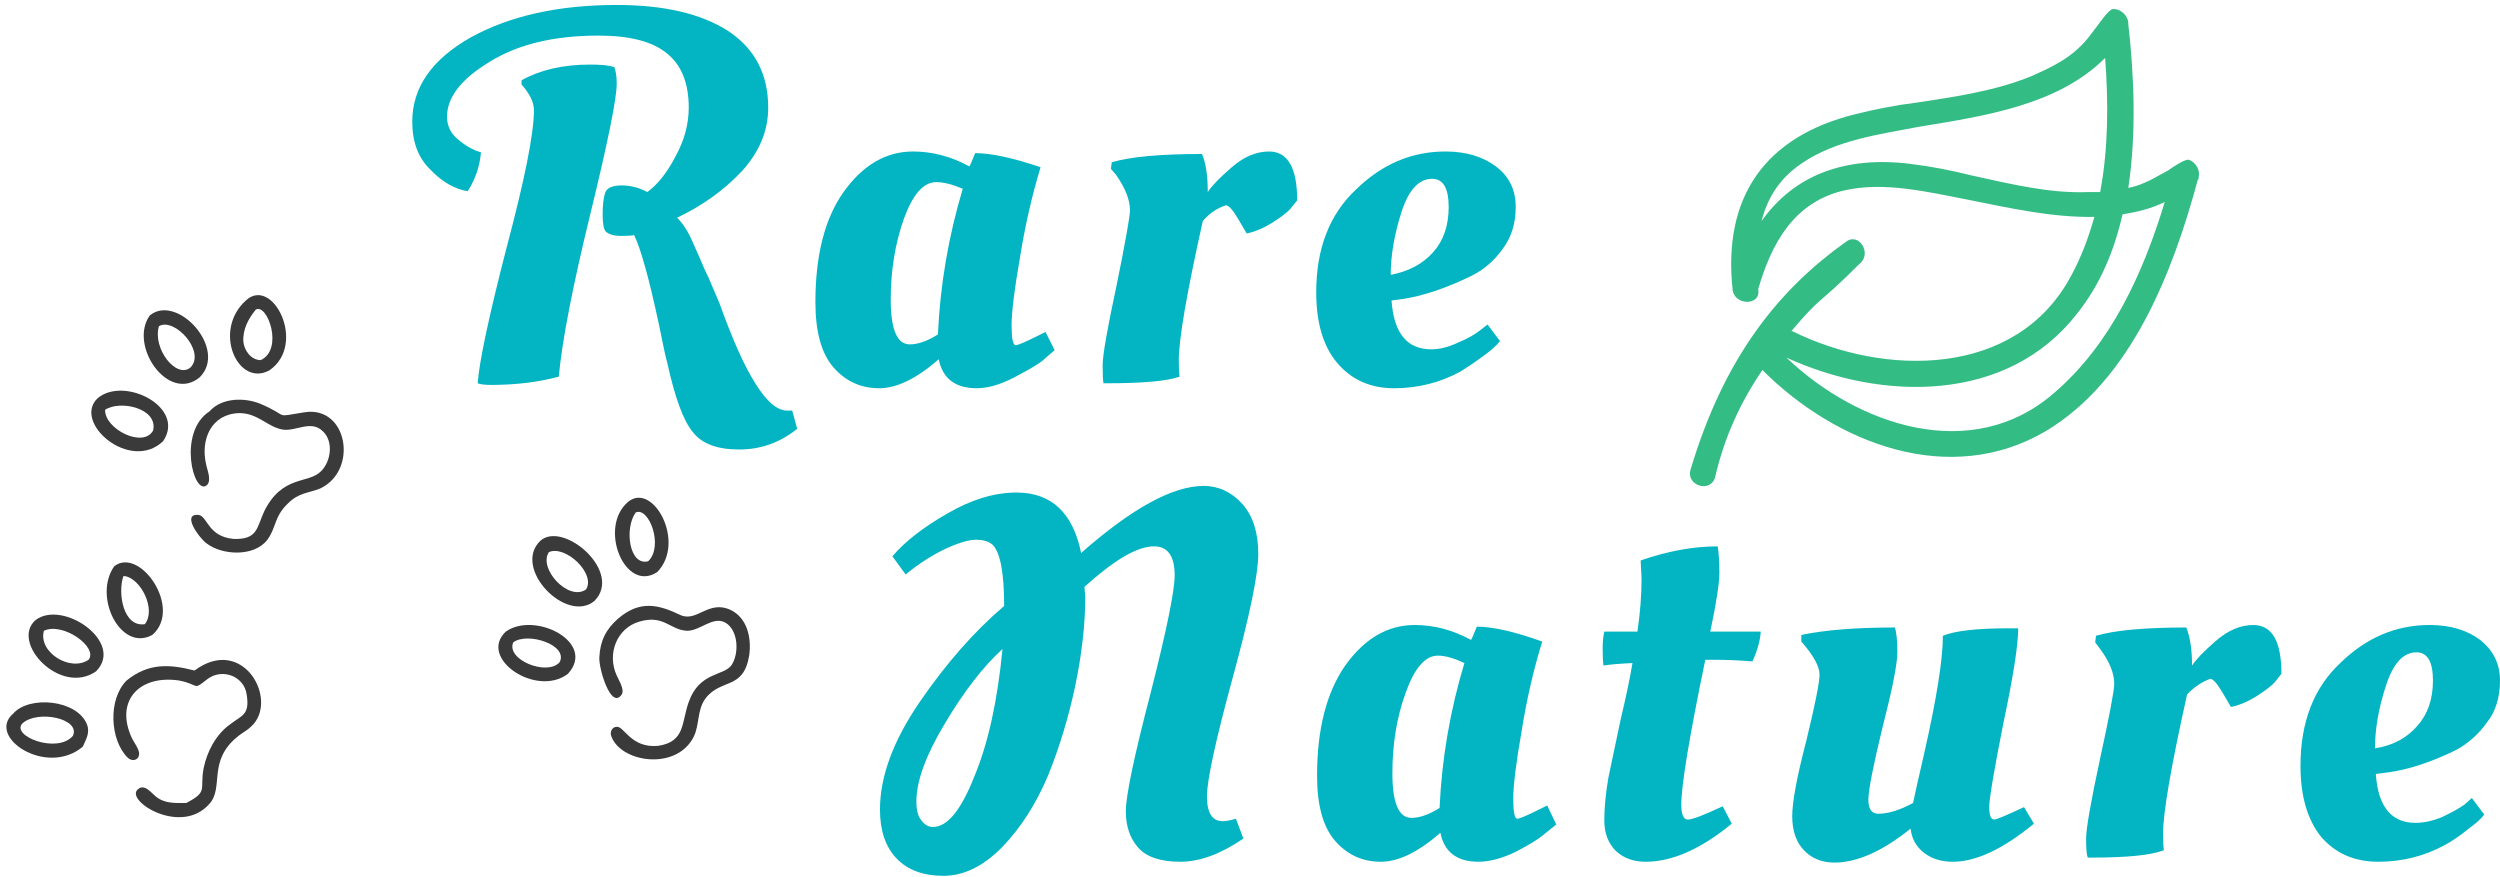
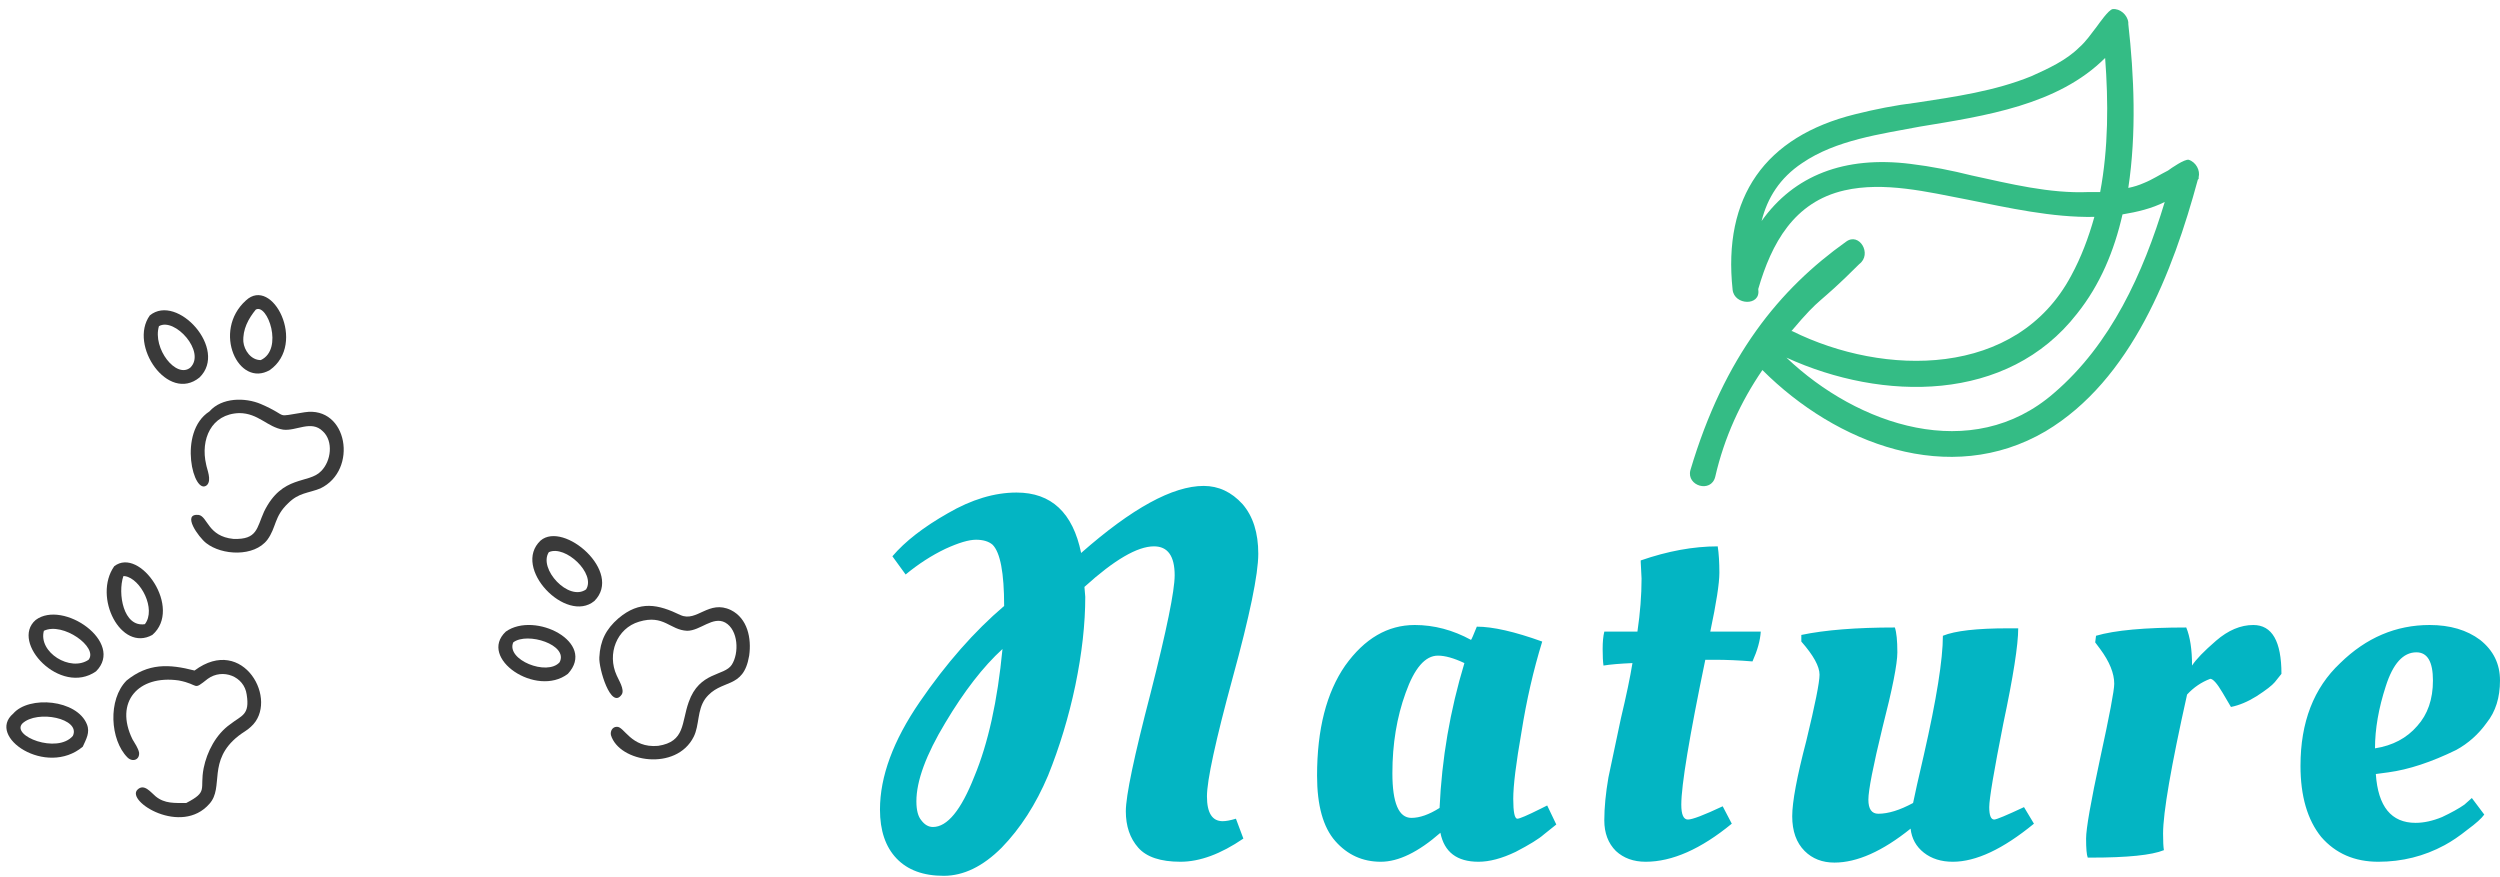
<svg xmlns="http://www.w3.org/2000/svg" version="1.2" viewBox="0 0 302 106" width="302" height="106">
  <title>svgexport-15</title>
  <style>
		.s0 { fill: #34bc85 } 
		.s1 { fill: #03b5c3 } 
		.s2 { fill: #3a3a3a } 
	</style>
  <g>
    <g id="Calque_1">
      <path fill-rule="evenodd" class="s0" d="m216.4 40h0.1c11.1 5.5 27.1 5.7 33.7-6.7 1.2-2.2 2.1-4.6 2.8-7.1-5.1 0.1-10.4-1.1-15.4-2.1-4.7-0.9-10-2.2-14.8-1.1-6.1 1.4-8.8 6.4-10.4 11.9v0.1c0.3 2-2.9 1.9-3.1 0-1.2-11.2 3.9-18.5 14.8-21.2 2.4-0.6 4.9-1.1 7.4-1.4 4.6-0.7 9.5-1.4 13.9-3.2 2-0.9 4.2-1.9 5.8-3.5 0.8-0.7 1.4-1.6 2.1-2.5 0.3-0.4 1.4-2 1.9-2.1 0.9-0.1 1.8 0.7 1.9 1.6v0.1q0 0.1 0 0.1c0.7 6.2 1 13.2 0 19.8q1-0.2 1.9-0.6c1-0.4 1.9-1 2.9-1.5 0.4-0.3 2-1.4 2.5-1.3 0.9 0.3 1.4 1.3 1.2 2.1v0.2l-0.1 0.1c-3 11.1-8 24.2-18.4 30.4-11.6 6.8-25.3 1.5-34.2-7.4-2.6 3.8-4.6 8.1-5.7 12.9-0.5 2-3.5 1.1-3-0.8 4.1-13.8 10.8-21.9 18.8-27.6 1.6-1.2 3.2 1.5 1.6 2.7-5.3 5.3-4.4 3.6-8.2 8.1zm-0.6 3.2c8.6 8.2 22.4 12.9 32.3 4.3 6.9-5.9 10.8-14.5 13.4-23.1-1.6 0.8-3.3 1.2-5.1 1.5-1 4.4-2.7 8.5-5.5 12-8.4 10.8-23.5 10.6-35.1 5.3zm15-23.4c2.5 0.3 5 0.8 7.4 1.4 4.6 1 9.4 2.2 14.1 2q0.7 0 1.4 0c1-5.3 1-10.9 0.6-16.2-5.7 5.7-14.5 7-22.4 8.3-4.7 0.9-10.1 1.6-14.2 4.4-2.7 1.8-4.2 4.2-4.9 7 3.9-5.5 10-7.9 18-6.9z" />
    </g>
  </g>
-   <path class="s1" d="m76.6 28.4q-0.4 0.1-1.6 0.1-1.2 0-1.8-0.5-0.4-0.4-0.4-2.1 0-1.7 0.3-2.6 0.3-0.9 2-0.9 1.6 0 3.1 0.8 1.9-1.4 3.4-4.3 1.6-2.9 1.6-5.9 0-4.5-2.7-6.6-2.6-2.1-8.2-2.1-8.1 0-13.2 3.2-5.1 3.1-5.1 6.6 0 1.7 1.4 2.8 1.3 1.1 2.7 1.5-0.2 2.5-1.6 4.7-2.4-0.4-4.5-2.6-2.2-2.1-2.2-5.8 0-6.2 7.1-10.2 7.1-3.9 17.6-3.9 8.5 0 13.4 3.1 4.9 3.2 4.9 9.3 0 4.2-3.2 7.7-3.2 3.4-7.8 5.6 1.1 1.1 1.9 3 0.9 2 1.4 3.2 0.6 1.2 0.9 2 0.3 0.7 0.9 2.1 2.4 6.7 4.4 9.8 2 3.2 3.8 3.2 0.4 0 0.6 0l0.6 2.2q-3.1 2.5-7 2.5-4 0-5.6-2.1-1.7-2-3.1-8.4-0.2-0.6-1-4.6-1.8-8.4-3-10.8zm-12.1-15.1q0-1.4-1.5-3.1v-0.5q3.4-1.9 8.3-1.9 2 0 2.9 0.3 0.3 0.7 0.3 2 0 2.7-3.2 15.8-3.2 13.1-3.8 19.6-3.7 1-8.2 1-1.1 0-1.6-0.2 0.3-4 3.5-16.4 3.3-12.4 3.3-16.6zm52.6 6.8q0.1-0.1 0.7-1.6 2.9 0 7.9 1.7-1.6 5.3-2.5 11-1 5.7-1 8.1 0 2.4 0.5 2.4 0.4 0 2.8-1.2l0.8-0.4 1.1 2.2q-0.6 0.5-1.5 1.3-0.9 0.7-3.4 2-2.5 1.3-4.5 1.3-3.9 0-4.6-3.5-4 3.5-7.2 3.5-3.3 0-5.5-2.5-2.2-2.5-2.2-7.9 0-8.5 3.4-13.3 3.5-4.9 8.4-4.9 3.5 0 6.8 1.8zm-7.2 21.5q1.5 0 3.4-1.2 0.4-8.9 3-17.6-1.9-0.8-3.2-0.8-2.3 0-3.9 4.4-1.6 4.5-1.6 9.8 0 5.4 2.3 5.4zm23.8 4.7h-0.4q-0.1-0.5-0.1-2.2 0-1.8 1.7-9.7 1.6-7.9 1.6-9 0-1.9-1.7-4.3l-0.6-0.7 0.1-0.8q3.4-1 10.9-1 0.7 1.6 0.7 4.6 0.7-1.1 2.9-3 2.2-1.9 4.5-1.9 3.4 0 3.4 5.9-0.3 0.4-0.8 1-0.5 0.6-2.2 1.7-1.6 1-3.1 1.3 0 0-1-1.7-1-1.7-1.5-1.7-1.6 0.5-2.8 1.9-2.9 13-2.9 16.8 0 1.4 0.1 2-2.2 0.8-8.8 0.8zm25.3-11q0-7.9 4.8-12.4 4.7-4.6 10.8-4.6 3.7 0 6.1 1.8 2.4 1.8 2.4 4.9 0 3-1.6 5.1-1.5 2.1-3.7 3.2-4.5 2.2-8.2 2.8l-1.5 0.2q0.4 5.9 4.8 5.9 1.5 0 3.2-0.8 1.7-0.7 2.7-1.5l0.9-0.7 1.5 2q-0.5 0.7-2 1.8-1.5 1.1-2.8 1.9-3.7 2-8 2-4.3 0-6.9-3.1-2.5-3-2.5-8.5zm9-2.1q3.2-0.6 5.1-2.7 1.9-2.1 1.9-5.5 0-3.4-2-3.4-2.4 0-3.7 4-1.3 4.1-1.3 7.6z" />
  <path class="s1" d="m131 70.9l0.1 1.2q0 4.9-1.2 10.7-1.2 5.7-3.3 10.9-2.2 5.2-5.6 8.7-3.4 3.4-7 3.4-3.7 0-5.7-2.1-2-2.1-2-5.9 0-6 4.8-13 4.8-7 10.2-11.6 0-6-1.4-7.4-0.7-0.6-2-0.6-1.3 0-3.7 1.1-2.5 1.2-4.8 3.1l-1.6-2.2q2.3-2.7 6.7-5.2 4.3-2.5 8.3-2.5 6.3 0 7.8 7.3 9.2-8.1 14.8-8.1 2.7 0 4.7 2.2 1.9 2.2 1.9 6 0 3.7-3.1 15-3.1 11.4-3.1 14.3 0 3 1.9 3 0.6 0 1.6-0.3l0.9 2.4q-4.1 2.8-7.6 2.8-3.6 0-5.1-1.7-1.5-1.7-1.5-4.4 0-2.8 3-14.3 2.9-11.4 2.9-14.2 0-3.5-2.5-3.5-3 0-8.4 4.9zm-18.3 29q2.6 0 5-6.1 2.5-6 3.4-15.4-3.5 3.2-6.9 8.9-3.5 5.8-3.5 9.5 0 1.6 0.6 2.3 0.6 0.8 1.4 0.8zm65-22.6q0.1-0.1 0.7-1.6 2.9 0 7.9 1.8-1.6 5.2-2.5 10.9-1 5.7-1 8.1 0 2.4 0.5 2.4 0.4 0 2.8-1.2l0.8-0.4 1.1 2.3q-0.6 0.5-1.5 1.2-0.9 0.8-3.4 2.1-2.5 1.2-4.5 1.2-3.9 0-4.6-3.5-4 3.5-7.2 3.5-3.3 0-5.5-2.5-2.2-2.5-2.2-7.9 0-8.4 3.4-13.3 3.5-4.9 8.4-4.9 3.5 0 6.8 1.8zm-7.2 21.5q1.5 0 3.4-1.2 0.4-8.9 3-17.5-1.9-0.9-3.2-0.9-2.3 0-3.9 4.5-1.6 4.4-1.6 9.7 0 5.4 2.3 5.4zm36.1-22.5h6.1q-0.1 1.6-1 3.6-2.4-0.2-4.6-0.2h-1.1q-2.9 14-2.9 17.5 0 1.8 0.8 1.8 0.8 0 4.2-1.6l1.1 2.1q-5.6 4.6-10.4 4.6-2.2 0-3.6-1.3-1.4-1.4-1.4-3.7 0-2.3 0.5-5.2 0.6-2.9 1.5-7.1 1-4.2 1.4-6.7-2.3 0.1-3.5 0.3-0.1-0.7-0.1-2 0-1.3 0.2-2.1h4q0.5-3.4 0.5-6.4l-0.1-2v-0.2q4.9-1.7 9.3-1.7 0.2 1.3 0.2 3.2 0 1.9-1.1 7.1zm9.9 22.3q0-2.6 1.7-9.1 1.6-6.6 1.6-8 0-1.5-2.2-4v-0.8q4.3-0.9 11.3-0.9 0.3 0.9 0.3 3 0 2.1-1.8 9.1-1.7 7-1.7 8.7 0 1.7 1.2 1.7 1.8 0 4.2-1.3 0.3-1.5 1.3-5.8 2.3-10.1 2.3-14.4 2.2-0.9 7.9-0.9h1.2q0 3-1.8 11.5-1.7 8.6-1.7 10.1 0 1.5 0.6 1.5 0.4 0 3.6-1.5l1.2 2q-5.6 4.6-9.8 4.6-2.1 0-3.5-1.1-1.4-1.1-1.6-2.9-5.1 4.1-9.2 4.1-2.2 0-3.6-1.4-1.5-1.5-1.5-4.2zm36.1 5h-0.4q-0.2-0.5-0.2-2.3 0-1.8 1.7-9.7 1.7-7.8 1.7-9 0-1.9-1.7-4.2l-0.6-0.8 0.1-0.8q3.4-1 10.9-1 0.7 1.7 0.7 4.6 0.7-1.1 2.9-3 2.2-1.9 4.5-1.9 3.4 0 3.4 5.9-0.3 0.4-0.8 1-0.5 0.6-2.2 1.7-1.6 1-3.1 1.3 0 0-1-1.7-1-1.7-1.5-1.7-1.6 0.6-2.8 1.9-2.9 13-2.9 16.8 0 1.4 0.1 2-2.2 0.9-8.8 0.9zm25.3-11.1q0-7.9 4.8-12.4 4.7-4.6 10.8-4.6 3.7 0 6.1 1.8 2.4 1.9 2.4 4.9 0 3.1-1.6 5.1-1.5 2.1-3.7 3.3-4.5 2.2-8.2 2.7l-1.5 0.2q0.4 5.9 4.8 5.9 1.5 0 3.2-0.7 1.7-0.8 2.7-1.5l0.9-0.8 1.5 2q-0.5 0.7-2 1.8-1.5 1.2-2.8 1.9-3.7 2-8 2-4.3 0-6.9-3-2.5-3.1-2.5-8.6zm9-2.1q3.2-0.5 5.1-2.7 1.9-2.1 1.9-5.5 0-3.4-2-3.4-2.4 0-3.7 4.1-1.3 4-1.3 7.5z" />
  <g>
    <path class="s2" d="m13.8 68.4c3.1-2.4 8.3 5.1 4.6 8.3-3.8 2.1-7.2-4.6-4.6-8.3zm1.1 1.2c-0.7 2.1 0 6.2 2.6 5.8 1.4-1.8-0.5-5.5-2.4-5.8z" />
-     <path class="s2" d="m75.9 60.6c3-2.4 7 4.9 3.5 8.5-3.9 2.6-7.2-5.4-3.5-8.5zm0.9 1.3c-1.4 1.9-0.8 6.5 1.5 5.9 1.9-1.8 0.1-6.6-1.5-5.9z" />
    <path class="s2" d="m61.1 76.3c3.5-2.5 11 1.3 7.5 5.1-3.8 2.9-10.9-1.9-7.5-5.1zm0.9 1.3c-0.9 2.1 4.1 4.1 5.6 2.4 1.1-2.1-3.9-3.7-5.6-2.4z" />
    <path class="s2" d="m29.7 36.3c3.2-3 7.4 5.2 2.9 8.4-3.8 2.2-7-4.7-2.9-8.4zm1.2 1.1c-0.9 1.1-1.6 2.4-1.5 3.9 0.1 1 0.9 2.2 2.1 2.2 2.8-1.3 0.8-6.9-0.6-6.1z" />
    <path class="s2" d="m1.6 86.2c1.9-2.2 7.7-1.7 8.9 1.3 0.4 1-0.1 1.8-0.5 2.7-4.4 3.7-11.7-1.2-8.4-4zm1.1 1.2c-1.4 1.5 4.2 3.7 6.1 1.5 1-2.1-4.3-3.2-6.1-1.5z" />
-     <path class="s2" d="m11.8 48.1c3.2-2.7 10.7 1.1 7.9 5.2-4 3.8-11-2.3-7.9-5.2zm0.9 1.4c-0.1 2.3 4.6 4.7 5.8 2.5 0.6-2.7-4-3.7-5.8-2.5z" />
    <path class="s2" d="m4.3 74.9c3.3-2.5 10.8 2.7 7.3 6.2-4.3 3-10.4-3.5-7.3-6.2zm1 1.3c-0.7 2.6 3.2 5 5.4 3.5 1.2-1.5-3.1-4.6-5.4-3.5z" />
    <path class="s2" d="m65.3 65.3c2.8-2.4 10 3.8 6.5 7.3-3.4 2.8-10-4-6.5-7.3zm1 1.4c-1.3 2 2.4 6 4.5 4.5 1.2-1.9-2.5-5.4-4.5-4.5z" />
    <path class="s2" d="m18.1 38.1c3.3-2.7 9.5 4.1 6 7.5-3.8 3.1-8.6-3.9-6-7.5zm1.1 1.3c-0.8 2.7 2.1 6.4 3.8 5 1.9-1.9-1.9-6.1-3.8-5z" />
    <path class="s2" d="m15.3 82.2c2.6-2.1 5.1-2 8.2-1.2 5.9-4.4 10.3 3.7 6.8 6.8-0.4 0.4-1 0.7-1.5 1.1-3.8 3-1.7 6.2-3.5 8.2-3.4 3.9-10.1-0.3-8.7-1.7 0.8-0.8 1.6 0.3 2.2 0.8 1.1 0.9 2.3 0.8 3.7 0.8 2.7-1.4 1.6-1.6 2.1-4.2 0.4-2 1.5-4.1 3.2-5.3 1.4-1.1 2.4-1.1 2-3.6-0.3-2.2-2.9-3.2-4.7-1.9-1.9 1.5-0.9 0.7-3.5 0.2-4.9-0.7-7.8 2.6-5.6 7.1 0.3 0.5 0.7 1.1 0.8 1.6 0.1 0.9-0.8 1.2-1.4 0.6-2.1-2.1-2.4-7-0.1-9.3z" />
    <path class="s2" d="m74.7 74.7c2.6-2.2 4.8-1.7 7.5-0.4 2 0.9 3.4-1.9 6.1-0.6 2 1 2.5 3.4 2.2 5.5-0.7 4.2-3.4 2.7-5.3 5.2-1 1.4-0.7 3.2-1.4 4.6-2.1 4.2-9 3.1-10-0.2-0.1-0.5 0.2-1 0.7-1 0.9-0.1 1.7 2.6 5 2.3 3.3-0.5 2.8-2.8 3.7-5.3 1.3-3.7 4.3-3.1 5.2-4.5 0.9-1.4 0.8-4.2-0.8-5.1-1.5-0.8-3 1-4.6 1-2.1-0.1-2.8-2-5.8-1.1-2.7 0.8-3.9 3.9-2.7 6.5 0.2 0.5 1 1.7 0.6 2.3-1.3 1.9-2.8-3.2-2.7-4.5 0.1-2 0.8-3.4 2.3-4.7z" />
    <path class="s2" d="m25.3 49.7c1.5-1.7 4.3-1.7 6.2-0.9 3.7 1.6 1.4 1.6 5.3 1 5.2-0.8 6.5 7 1.9 9.2-1.5 0.6-2.6 0.5-3.9 1.8-1.7 1.6-1.4 2.9-2.5 4.4-1.6 2.1-5.5 1.9-7.4 0.4-0.9-0.7-3-3.6-0.9-3.4 1.1 0.2 1.1 2.6 4.2 2.9 2.9 0.1 2.8-1.3 3.7-3.3 2.2-4.5 5.4-3.3 6.9-4.9 1.2-1.2 1.5-3.6 0.2-4.8-1.4-1.4-3.2 0-4.8-0.2-1.9-0.3-3-2-5.3-2-3.4 0.1-4.7 3.2-4 6.2 0.1 0.6 0.7 1.9 0.1 2.5-1.6 1.4-3.6-6.4 0.3-8.9z" />
  </g>
</svg>